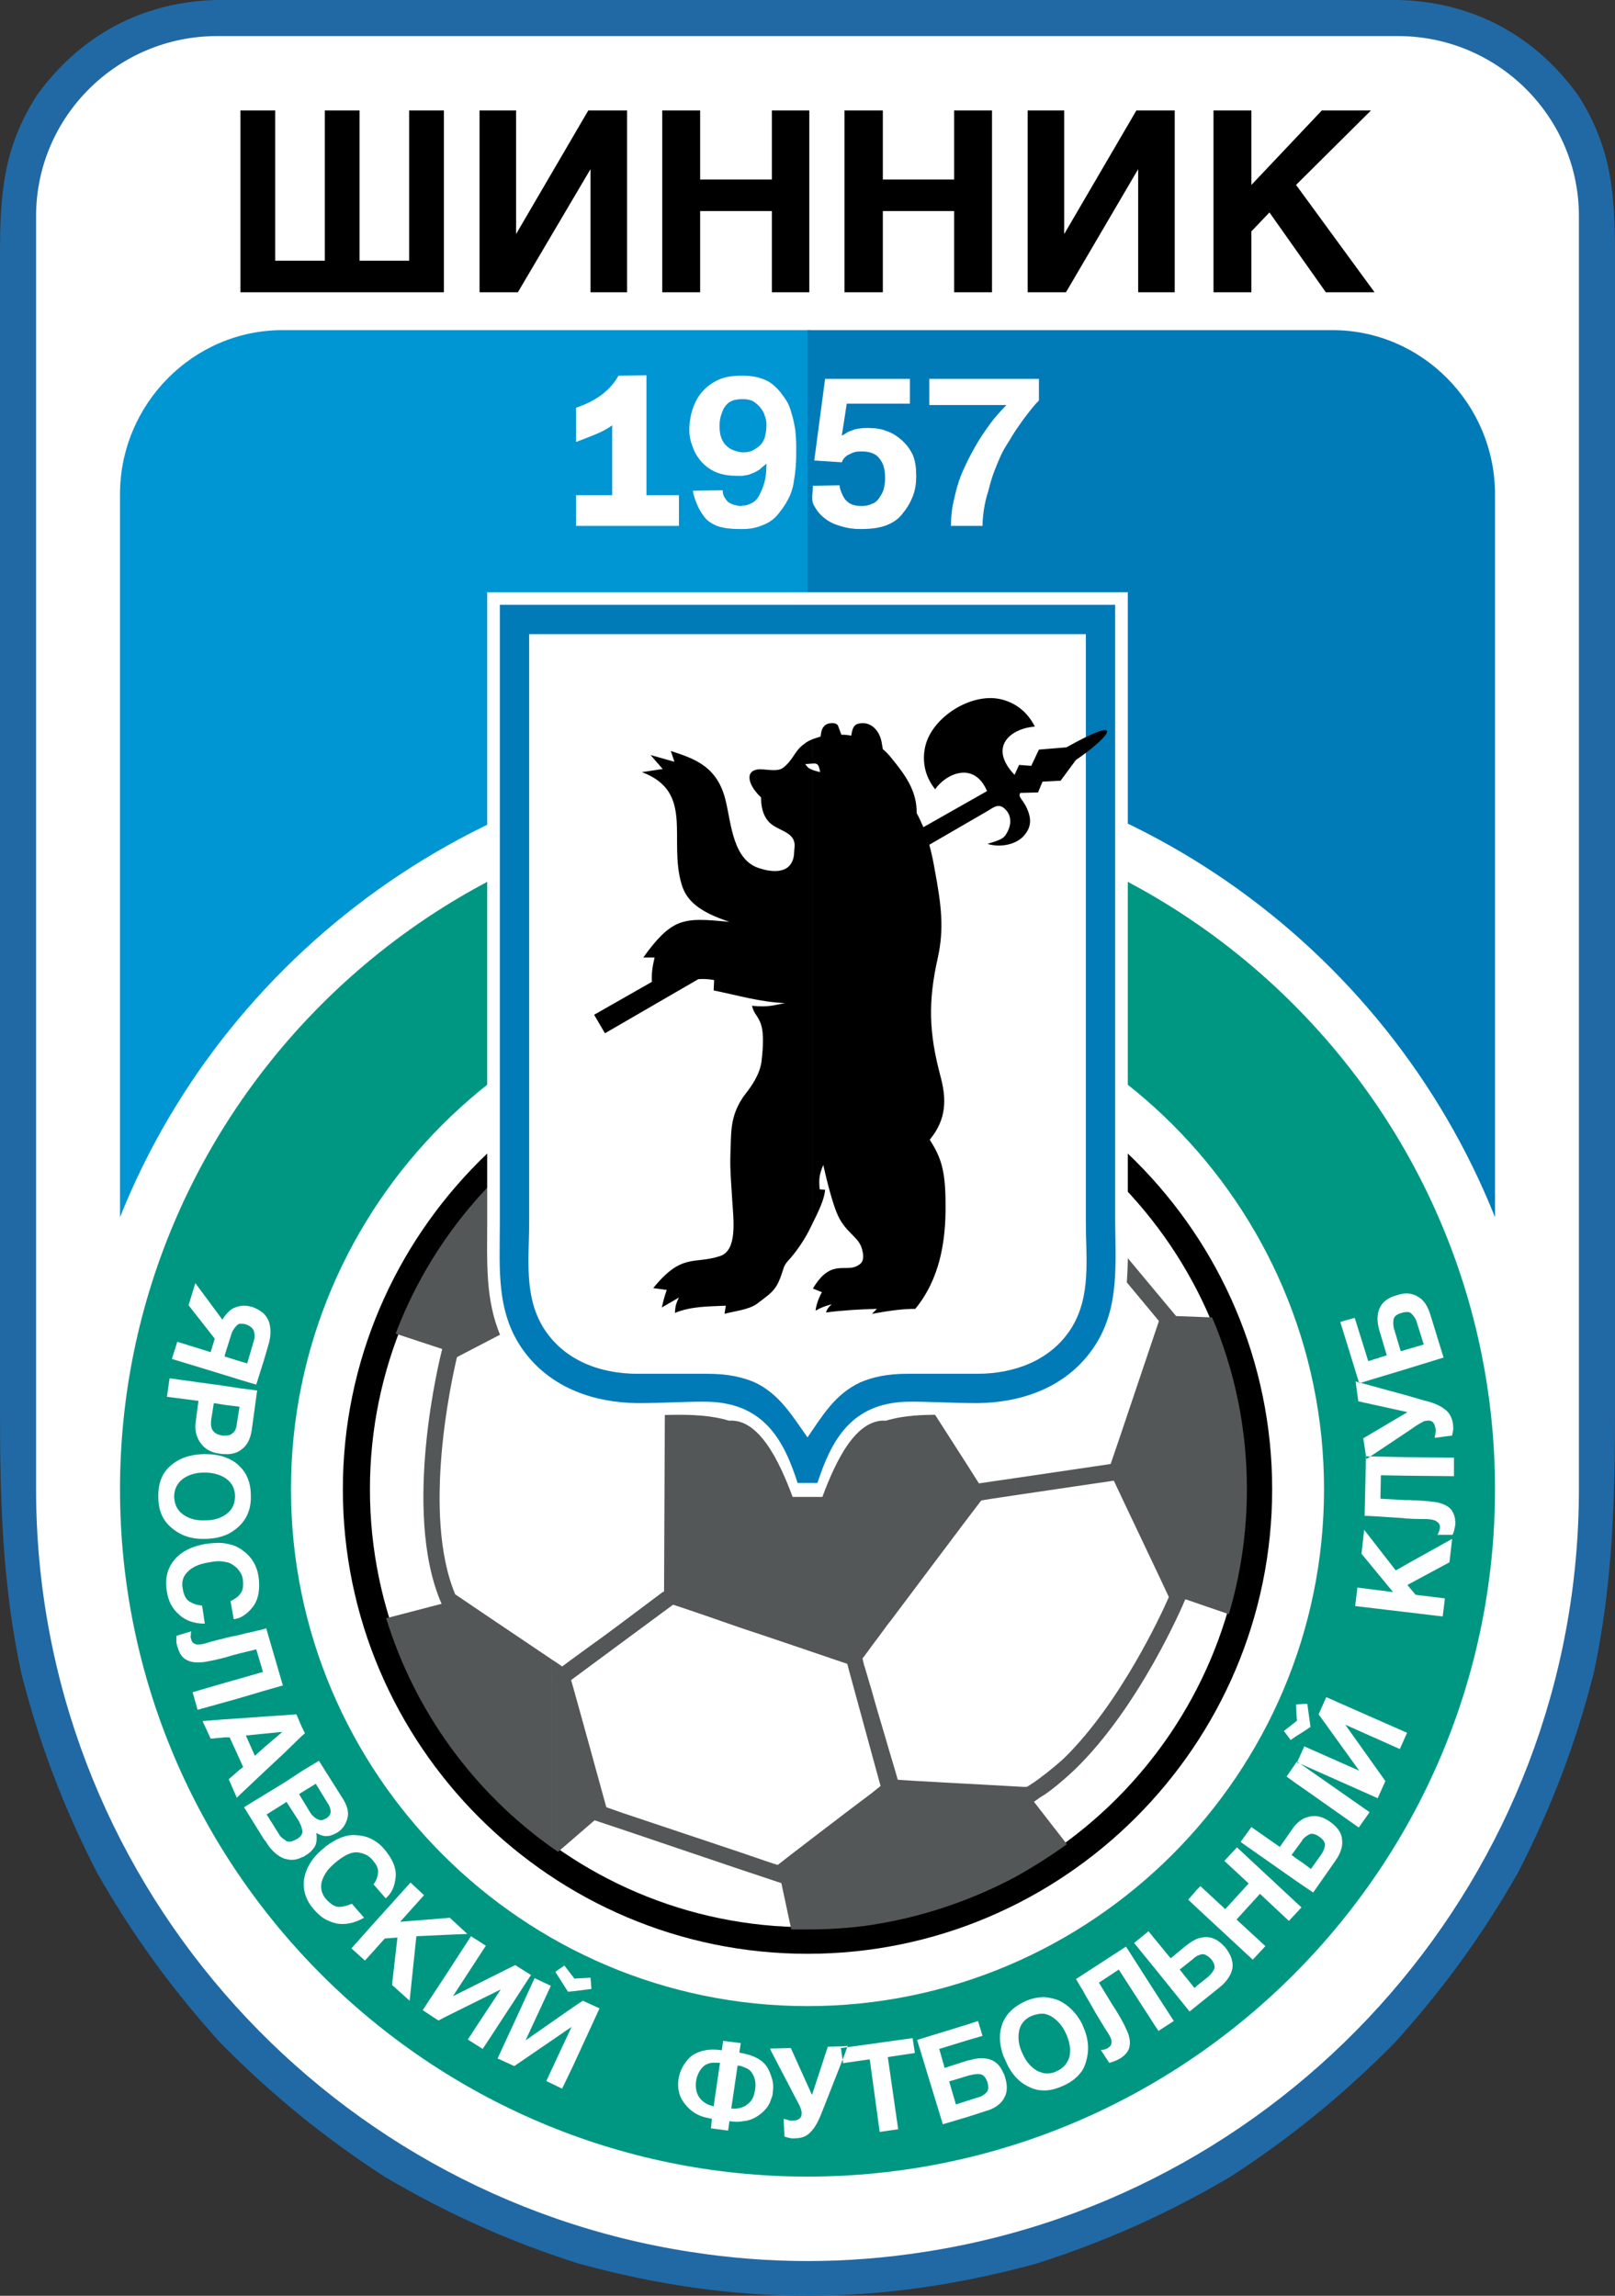
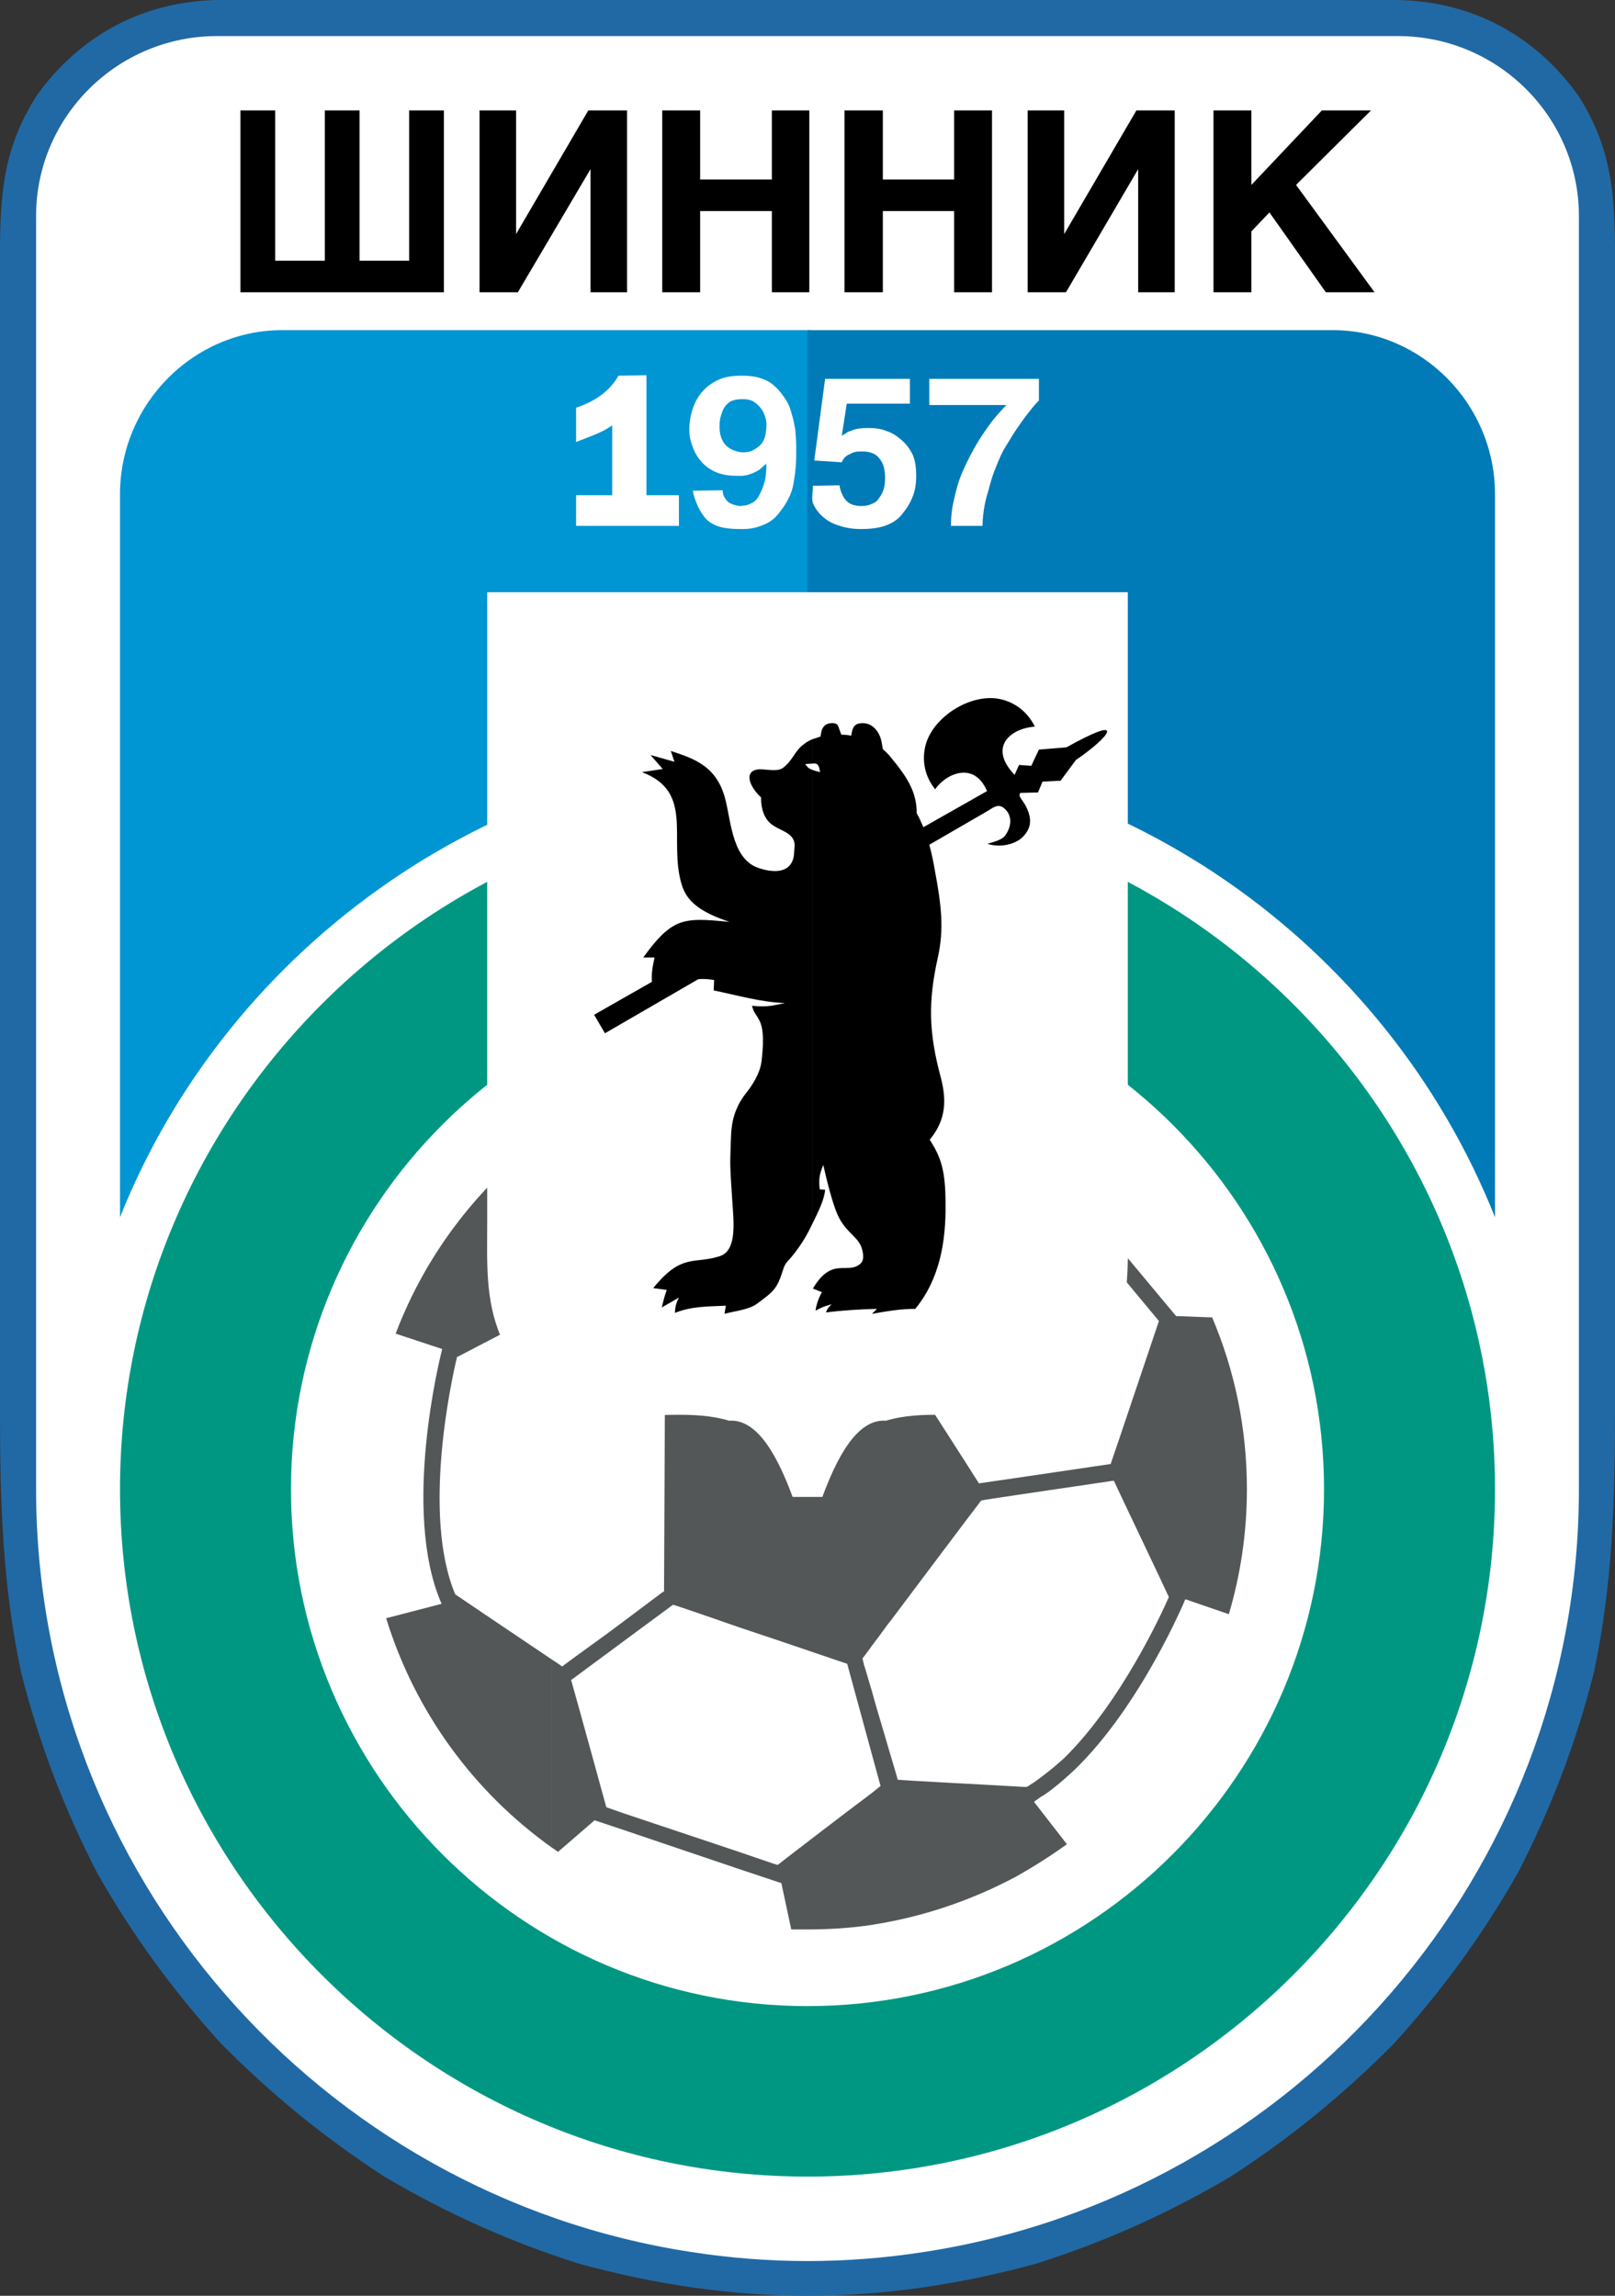
<svg xmlns="http://www.w3.org/2000/svg" version="1.0" id="Ebene_1" x="0px" y="0px" width="247.208px" height="351.497px" viewBox="0 0 247.208 351.497" enable-background="new 0 0 247.208 351.497" xml:space="preserve">
  <rect x="0" y="0" width="247.208" height="351.497" fill="#333333" stroke="none" />
  <path fill-rule="evenodd" clip-rule="evenodd" fill="#2169A4" d="M58.833,333.248c-9.254-6.008-17.264-12.566-24.997-20.369  c-7.39-8.148-13.534-16.574-18.99-26.172c-5.109-9.943-8.839-19.75-11.601-30.59C0.345,242.514,0,229.67,0,215.859V39.153  c0-9.392,0.483-16.504,5.662-24.583C12.291,5.387,21.82,0.276,33.146,0h180.918c11.324,0.276,20.854,5.387,27.482,14.57  c5.18,8.079,5.662,15.191,5.662,24.583v176.706c0,13.811-0.344,26.654-3.244,40.258c-2.762,10.84-6.492,20.646-11.602,30.59  c-5.455,9.598-11.6,18.023-18.99,26.172c-7.732,7.803-15.742,14.361-24.996,20.369c-9.6,5.664-19.129,9.945-29.762,13.328  c-24.031,6.561-45.989,6.561-70.02,0C77.961,343.193,68.432,338.912,58.833,333.248L58.833,333.248z" />
  <path fill-rule="evenodd" clip-rule="evenodd" fill="#FFFFFF" d="M105.72,344.781C49.097,336.08,5.524,286.984,5.524,228.012  c0-64.908,0-129.956,0-194.936c0-15.19,12.429-27.552,27.689-27.552h90.39l0,0l0,0h90.392c15.26,0,27.689,12.361,27.689,27.552  c0,64.979,0,130.027,0,194.936c0,58.973-43.572,108.068-100.195,116.77C129.542,346.645,117.666,346.645,105.72,344.781  L105.72,344.781z" />
  <path fill-rule="evenodd" clip-rule="evenodd" fill="#009782" d="M123.604,333.248c57.937,0,105.237-47.23,105.237-105.236  c0-57.865-47.301-105.167-105.237-105.167c-57.935,0-105.235,47.302-105.235,105.167C18.368,286.018,65.669,333.248,123.604,333.248  L123.604,333.248z" />
  <path fill-rule="evenodd" clip-rule="evenodd" fill="#FFFFFF" d="M123.604,307.146c43.573,0,79.065-35.561,79.065-79.135  c0-43.572-35.492-78.996-79.065-78.996c-43.571,0-79.064,35.424-79.064,78.996C44.539,271.586,80.032,307.146,123.604,307.146  L123.604,307.146z" />
-   <path fill-rule="evenodd" clip-rule="evenodd" d="M123.604,299.137c39.153,0,71.126-31.902,71.126-71.125  c0-39.152-31.973-71.055-71.126-71.055c-39.152,0-71.124,31.902-71.124,71.055C52.479,267.234,84.451,299.137,123.604,299.137  L123.604,299.137z" />
  <path fill-rule="evenodd" clip-rule="evenodd" fill="#FFFFFF" d="M123.604,295.063c36.876,0,66.981-30.107,66.981-67.051  c0-36.873-30.105-66.98-66.981-66.98c-36.874,0-66.979,30.107-66.979,66.98C56.624,264.955,86.729,295.063,123.604,295.063  L123.604,295.063z" />
  <path fill-rule="evenodd" clip-rule="evenodd" fill="#535757" d="M155.507,168.834c3.037,1.657,6.008,3.522,8.77,5.663l-3.314,4.144  l19.059,22.855l5.523,0.207c3.453,8.148,5.318,16.988,5.318,26.309c0,6.631-0.967,13.051-2.764,19.129l-6.629-2.279l-0.068,0.068  l0,0l0,0c-0.275,0.691-6.975,16.436-16.918,26.033c-2.279,2.141-4.004,3.453-4.902,4.006c-0.07,0-0.346,0.207-0.346,0.207l0,0l0,0  l-0.967,0.689l5.041,6.492c-2.486,1.795-5.109,3.453-7.803,4.971v-13.811c0.898,0.07,1.52,0.07,1.656,0.07  c0.277-0.139,0.76-0.484,0.76-0.484l0,0l0,0l0.346-0.207l0,0l0,0c0.76-0.553,2.418-1.727,4.559-3.66  c8.631-8.424,14.914-22.027,16.088-24.721c-0.414-0.967-7.732-16.295-8.424-17.816c-1.035,0.139-9.322,1.383-14.984,2.211v-2.623  c5.662-0.83,13.604-2.004,14.5-2.141c0.484-1.313,6.975-20.717,7.389-21.891c-0.828-0.967-16.848-20.301-17.676-21.268  c-0.416,0.068-2.004,0.344-4.213,0.689V168.834L155.507,168.834z M135.413,161.791c7.111,1.243,13.879,3.66,20.094,7.043v12.844  c-5.662,0.898-14.984,2.418-16.02,2.625l-2.764,8.494h-0.068v0.068l0,0c0,0,0,0,0,0.068c-0.139,0.275-0.621,1.865-1.242,3.59v-7.596  l1.795-5.385c-0.209-0.277-0.898-0.967-1.795-1.934V161.791L135.413,161.791L135.413,161.791z M155.507,287.328  c-6.215,3.316-12.982,5.732-20.094,7.045v-28.727c0.828,2.9,1.656,5.523,2.002,6.836c1.242,0.139,13.465,0.76,18.092,1.035V287.328  L155.507,287.328L155.507,287.328z M155.507,226.287v2.623c-2.832,0.414-5.041,0.76-5.316,0.828  c-0.623,0.76-13.881,18.438-13.881,18.438s-0.414,0.484-0.896,1.174v-44.678c4.143,6.354,13.811,21.406,14.432,22.443l0,0l0,0l0,0  l0,0C150.327,227.047,152.606,226.699,155.507,226.287L155.507,226.287z M133.409,161.446c0.691,0.068,1.313,0.207,2.004,0.345  v19.818c-0.553-0.621-1.244-1.313-2.004-2.141V161.446L133.409,161.446L133.409,161.446z M135.413,294.373  c-0.691,0.137-1.313,0.207-2.004,0.346v-20.164c0.691-0.553,1.174-0.967,1.381-1.105c-0.137-0.482-0.689-2.486-1.381-5.041v-9.668  c0.553,2.072,1.313,4.559,2.004,6.906V294.373L135.413,294.373L135.413,294.373z M135.413,188.928v7.596  c-0.691,2.072-1.451,4.352-1.797,5.387c0.139,0.139,0.83,1.174,1.797,2.762v44.678c-0.553,0.76-1.313,1.795-2.004,2.693v-57.037  c0.553-1.59,0.967-2.832,0.967-2.832L135.413,188.928L135.413,188.928z M123.535,160.687c3.315,0,6.628,0.275,9.874,0.76v18.022  c-3.936-4.074-9.599-10.082-10.081-10.704c-0.553,0.139-5.041,1.175-10.22,2.349v-2.555l10.495-2.417l-0.068-2.693l-0.069-2.762  C123.535,160.687,123.535,160.687,123.535,160.687L123.535,160.687L123.535,160.687z M133.409,294.719  c-3.246,0.482-6.559,0.689-9.874,0.689c-0.829,0-1.588,0-2.417,0l-1.519-7.113h-0.069l-0.622-0.207l0,0l0,0l0,0l-5.8-1.934v-2.623  c3.245,1.105,5.594,1.934,5.938,2.002l0,0l0,0l0,0l0,0c0.759-0.621,10.565-8.148,14.362-10.979V294.719L133.409,294.719  L133.409,294.719z M133.409,195.006v57.037c-0.621,0.898-1.174,1.588-1.381,1.863c0,0.139,0.07,0.209,0.07,0.348l0.137,0.551l0,0  l0,0c0,0,0,0,0,0.07c0.139,0.275,0.553,1.863,1.174,3.865v9.668c-1.449-5.316-3.521-12.912-3.521-12.912  c0,0.068-0.068-0.346-0.207-0.76c-0.689-0.207-9.253-3.176-16.572-5.594v-41.363c7.872-2.83,17.539-6.422,18.16-6.697  C131.544,200.529,132.581,197.354,133.409,195.006L133.409,195.006z M113.108,286.154l-17.747-6.008v-2.553  c4.144,1.379,12.153,4.072,17.747,5.938V286.154L113.108,286.154L113.108,286.154z M95.361,172.701l17.747-4.143v2.555  c-7.32,1.726-16.09,3.729-16.85,3.866c-0.068,0.277-0.413,1.243-0.897,2.694V172.701L95.361,172.701L95.361,172.701z   M113.108,207.779v41.363c-5.11-1.795-9.599-3.314-10.082-3.453l-7.665,5.662v-3.037l6.077-4.559c0.068,0,0.138-0.068,0.207-0.068  c0-1.242,0.138-29.762,0.138-30.244c-0.276-0.277-3.245-3.316-6.422-6.561v-3.592l7.941,8.08  C103.855,211.164,108.137,209.645,113.108,207.779L113.108,207.779z M95.361,280.146l-4.351-1.449l-5.593,4.834  c-0.276-0.207-0.553-0.414-0.897-0.621v-28.795c0.828,0.551,1.381,0.896,1.52,1.035l1.587-1.174c1.244-0.898,3.108-2.279,5.041-3.66  l2.693-2.002v3.037l-7.94,5.871c0.828,2.9,4.557,16.434,5.387,19.473c0.206,0.068,1.173,0.414,2.554,0.898V280.146L95.361,280.146  L95.361,280.146z M84.521,173.185c1.795-1.243,3.659-2.417,5.524-3.521l4.419,3.314v-0.069l0.897-0.207v4.973  c-1.864,5.523-5.938,17.678-6.422,19.059l6.422,6.559v3.592c-3.521-3.66-7.389-7.527-7.94-8.148c-0.346,0.139-1.381,0.689-2.9,1.449  V173.185L84.521,173.185z M84.521,282.91c-11.946-8.494-20.992-20.785-25.411-35.148l8.493-2.211l-0.069-0.137l0,0l0,0  c-6.076-14.088-0.138-37.771,0.139-38.809l0,0l0,0v-0.068l-7.112-2.348c4.764-12.568,13.188-23.34,23.961-31.005v26.999  c-4.766,2.486-13.88,7.252-14.57,7.596c-0.829,3.453-5.387,24.1-0.276,36.322c0.483,0.346,10.841,7.32,14.847,10.014V282.91  L84.521,282.91z" />
  <path fill-rule="evenodd" clip-rule="evenodd" fill="#0095D3" d="M43.227,50.547h80.861v64.357  c-47.577,0-89.078,29.692-105.72,71.469V75.682C18.368,61.872,29.555,50.547,43.227,50.547L43.227,50.547z" />
  <path fill-rule="evenodd" clip-rule="evenodd" fill="#007BB7" d="M123.604,50.547h0.139h80.239  c13.672,0,24.859,11.325,24.859,25.135v110.691c-16.643-41.776-57.59-71.469-105.237-71.469V50.547L123.604,50.547z" />
  <path fill-rule="evenodd" clip-rule="evenodd" fill="#FFFFFF" d="M121.325,229.186c-2.071-5.592-5.179-12.014-9.735-11.67  c-5.456-1.656-11.671-0.414-17.264-0.967c-7.389-0.965-13.673-4.35-17.332-11.254l-0.346-0.691  c-2.417-5.592-2.071-11.531-2.071-17.471V90.667h49.026l0,0h49.028v96.466c0,5.939,0.346,11.879-2.072,17.471l-0.346,0.691  c-3.658,6.904-9.943,10.289-17.332,11.254c-5.592,0.553-11.807-0.689-17.264,0.967c-4.557-0.344-7.664,6.078-9.734,11.67H121.325  L121.325,229.186z" />
-   <path fill-rule="evenodd" clip-rule="evenodd" fill="#007BB7" d="M76.511,92.6h94.188v94.533c0.068,7.182,0.691,14.156-4.006,20.164  c-4.143,5.316-10.564,7.457-17.055,7.527c-4.213,0-7.873-0.277-10.91-0.209c-8.494,0.277-11.463,5.939-13.604,12.432h-3.038  c-2.071-6.492-5.109-12.154-13.604-12.432c-3.038-0.068-6.629,0.209-10.91,0.209c-6.491-0.07-12.912-2.211-17.057-7.527  c-4.695-6.008-4.004-12.982-4.004-20.164V92.6L76.511,92.6z" />
-   <path fill-rule="evenodd" clip-rule="evenodd" fill="#FFFFFF" d="M80.999,97.089h85.211v90.044c0,5.523,0.828,11.188-2.141,16.09  c-3.107,5.041-8.77,7.111-14.502,7.111h-10.771c-2.9,0-5.18,0.484-7.113,1.313c-3.867,1.797-5.799,5.109-8.079,8.426  c-2.348-3.316-4.28-6.629-8.078-8.426c-1.934-0.828-4.213-1.313-7.182-1.313H97.571c-5.731,0-11.325-2.07-14.432-7.111  c-2.97-4.902-2.141-10.566-2.141-16.09V97.089L80.999,97.089z" />
  <path fill-rule="evenodd" clip-rule="evenodd" d="M124.363,113.178c0.415-0.139,0.829-0.276,1.243-0.414  c0.069-0.553,0.139-1.175,0.553-1.588c0.414-0.553,1.934-0.691,2.141,0l0.484,1.312c0.068,0,0.137,0,0.137,0  c0.482,0,0.967,0.069,1.381,0.139c0.139-0.968,0.346-1.589,0.967-1.797c1.934-0.552,3.314,0.968,3.66,2.694  c0.07,0.345,0.139,0.76,0.207,1.174c0.482,0.414,0.967,0.897,1.381,1.45c1.59,1.933,2.971,3.798,3.521,6.007  c0.209,0.76,0.277,1.52,0.277,2.349c0.414,0.689,0.689,1.449,1.035,2.14l9.736-5.523c-2.002-4.695-6.352-2.624-7.941-0.276  c-1.656-2.071-2.002-4.419-1.518-6.56c1.035-4.489,6.975-8.218,11.463-7.251c2.209,0.483,4.143,1.864,5.316,4.212  c-3.729,0.276-7.182,3.107-3.107,7.389l0.689-1.519l1.865,0.138l1.174-2.486l4.211-0.346c4.352-2.416,6.078-2.969,6.217-2.485v0.139  c-0.139,0.69-2.211,2.554-4.766,4.281l-2.348,3.176l-2.762,0.139l-0.691,1.657l-2.693,0.068c-0.482,0.622,0.484,1.036,1.105,2.624  c0.484,1.174,0.621,2.417-0.346,3.66c-1.174,1.657-3.865,2.141-5.801,1.52c1.105-0.346,2.211-0.622,2.693-1.243  c1.037-1.45,1.037-2.97,0.139-3.937c-1.105-1.243-1.934-0.345-3.037,0.276l-8.701,5.041c0.344,1.243,0.621,2.555,0.828,3.798  c1.035,5.524,1.449,9.046,0.482,13.466c-1.52,6.767-1.379,11.531,0.416,18.229c0.896,3.384,0.967,6.491-1.658,9.668  c1.727,2.692,2.418,4.694,2.418,9.874c0.068,5.732-0.898,11.463-4.627,16.02c-2.211,0-4.281,0.346-6.629,0.76l0.76-0.76  c-2.557,0.07-5.111,0.209-7.803,0.553c0.137-0.414,0.344-0.828,0.896-1.242c-0.967,0.207-1.795,0.553-2.485,0.967  c0.068-0.828,0.482-2.004,0.967-2.832l-1.381-0.553c2.899-4.902,5.179-2.141,7.181-3.729c0.484-0.346,0.689-1.035,0.346-2.277  c-0.484-1.934-2.486-2.486-3.729-5.248c-0.76-1.658-1.658-5.18-2.211-7.666c-0.621,1.52-0.69,2.072-0.552,3.729l0.829,0.068  c-0.07,1.383-1.036,3.385-1.935,5.18v-69.467c0.346,0.139,0.691,0.207,1.175,0.346c-0.208-1.243-0.415-1.381-1.175-1.312V113.178  L124.363,113.178z M111.658,141.145c-4.558-1.52-6.56-3.177-7.319-5.731c-2.072-6.905,2.002-14.156-6.076-17.194l3.176-0.483  l-1.865-2.141l3.66,1.036l-0.552-1.658c3.521,1.175,7.181,2.279,8.424,7.734c0.829,3.453,1.104,8.977,5.11,10.22  c1.657,0.553,4.212,0.897,5.04-1.036c0.346-0.69,0.276-1.381,0.346-2.002c0.346-2.556-2.348-2.556-3.797-3.937  c-0.691-0.689-1.313-1.795-1.313-3.866c-2.279-2.141-2.556-4.558,0.345-4.282c1.45,0.139,2.348,0.208,2.969-0.207  c1.588-1.173,1.796-2.624,3.246-3.659c0.414-0.346,0.829-0.553,1.312-0.76v3.729c-0.275,0-0.69,0.068-1.104,0.068  c0.345,0.553,0.691,0.76,1.104,0.897v69.467c-0.207,0.414-0.413,0.828-0.621,1.244c-0.829,1.588-1.934,3.107-2.831,4.143  c-0.621,0.621-0.897,1.105-1.036,1.658c-0.967,3.037-1.45,3.314-3.936,5.178c-1.243,0.967-3.521,1.174-5.041,1.588l0.207-1.242  c-2.831,0.139-5.179,0.068-7.803,1.104c0.068-0.965,0.138-1.381,0.621-2.348l-2.623,1.52c0.206-0.896,0.413-1.727,0.759-2.691  l-2.071-0.277c4.419-5.455,6.284-3.59,10.221-4.902c2.692-0.898,2.07-5.455,1.863-8.701c-0.138-2.279-0.345-4.627-0.276-6.561  c0.139-3.521-0.068-5.523,1.451-8.286c0.275-0.414,0.482-0.828,0.828-1.242c1.035-1.312,2.21-3.038,2.485-4.972  c0.276-2.349,0.415-4.834-0.275-6.215c-0.483-1.036-0.898-1.174-1.175-2.349c2.486,0.277,3.592-0.138,5.041-0.414  c-3.729-0.138-7.182-1.174-10.91-1.934l0.069-1.588c-0.76-0.138-1.589-0.207-2.417-0.138L92.6,158.2l-1.657-2.832l8.839-5.04  c-0.069-1.243,0.069-2.209,0.414-3.729h-1.727c2.072-2.9,3.591-4.42,5.317-5.18C105.788,140.592,107.998,140.799,111.658,141.145  L111.658,141.145z" />
  <path fill-rule="evenodd" clip-rule="evenodd" d="M36.805,16.918h5.317v22.995h7.596V16.918h5.317v22.995h7.595V16.918h5.317v27.828  H36.805V16.918L36.805,16.918L36.805,16.918z M73.403,16.918h5.593v18.92l11.049-18.92h5.938v27.828h-5.593V25.895L79.272,44.746  h-5.869V16.918L73.403,16.918L73.403,16.918z M101.369,16.918h5.801v10.564h10.979V16.918h5.731v27.828h-5.731V32.317H107.17v12.429  h-5.801V16.918L101.369,16.918L101.369,16.918z M129.267,16.918h5.869v10.564h10.91V16.918h5.801v27.828h-5.801V32.317h-10.91  v12.429h-5.869V16.918L129.267,16.918L129.267,16.918z M157.302,16.918h5.594v18.92l11.047-18.92h5.871v27.828h-5.594V25.895  l-11.049,18.852h-5.869V16.918L157.302,16.918L157.302,16.918z M185.751,16.918h5.801v11.395l10.773-11.395h7.525l-11.463,11.395  l12.016,16.434h-7.457l-8.633-12.222l-2.762,2.899v9.322h-5.801V16.918L185.751,16.918z" />
  <path fill-rule="evenodd" clip-rule="evenodd" fill="#FFFFFF" d="M159.028,61.319c-0.484,0.483-0.898,0.966-1.381,1.588  c-0.484,0.622-1.035,1.312-1.588,2.141c-0.553,0.76-1.037,1.52-1.52,2.348c-0.484,0.76-0.967,1.52-1.313,2.279  c-0.346,0.759-0.689,1.588-1.035,2.485s-0.621,1.864-0.898,2.97c-0.344,1.035-0.553,2.003-0.689,2.899  c-0.139,0.967-0.209,1.727-0.209,2.486h-4.832c0-1.381,0.137-2.693,0.482-4.074c0.277-1.312,0.621-2.624,1.174-3.936  c0.553-1.313,1.174-2.556,1.795-3.66c0.553-1.036,1.176-2.003,1.797-2.9s1.174-1.656,1.727-2.278s1.035-1.174,1.518-1.657h-11.807  v-4.005h16.779V61.319L159.028,61.319L159.028,61.319z M113.729,80.999v-3.591c0.553,0,1.036-0.207,1.52-0.483  c0.483-0.275,0.828-0.76,1.104-1.381c0.345-0.621,0.553-1.312,0.76-2.071c0.139-0.76,0.207-1.588,0.207-2.486  c-0.414,0.346-0.76,0.621-1.035,0.898c-0.346,0.207-0.69,0.414-1.036,0.552c-0.345,0.139-0.69,0.276-1.105,0.345  c-0.137,0-0.276,0-0.414,0.069V69.26l0,0c0.483,0,0.897-0.069,1.313-0.207c0.414-0.207,0.76-0.414,1.174-0.76  c0.345-0.275,0.621-0.69,0.829-1.242c0.138-0.553,0.275-1.174,0.275-1.934c0-0.553-0.068-1.035-0.275-1.52  c-0.139-0.483-0.415-0.897-0.76-1.313c-0.346-0.345-0.69-0.69-1.105-0.896c-0.483-0.208-0.967-0.276-1.45-0.276l0,0l0,0v-3.591  c1.036,0,2.003,0.138,2.763,0.414c0.897,0.276,1.588,0.69,2.21,1.312c0.621,0.553,1.104,1.243,1.519,1.865  c0.483,0.69,0.76,1.45,0.967,2.278c0.276,0.828,0.414,1.657,0.553,2.486c0.068,0.828,0.138,1.656,0.138,2.554  c0,1.037,0,2.003-0.069,2.901c-0.068,0.967-0.207,1.864-0.345,2.692c-0.139,0.829-0.414,1.657-0.829,2.417  c-0.414,0.829-0.967,1.588-1.588,2.348c-0.622,0.76-1.45,1.313-2.417,1.657C115.802,80.792,114.835,80.999,113.729,80.999  L113.729,80.999L113.729,80.999z M126.298,58.005h12.98v3.798h-9.666l-0.76,4.902c0.275-0.138,0.621-0.345,0.898-0.553  c0.275-0.138,0.621-0.207,0.896-0.345c0.275-0.069,0.621-0.207,1.035-0.207c0.346-0.069,0.83-0.069,1.313-0.069  c1.037,0,1.934,0.139,2.762,0.483c0.83,0.276,1.59,0.76,2.35,1.45c0.689,0.621,1.242,1.381,1.656,2.278  c0.346,0.897,0.484,1.934,0.484,3.177c0,1.036-0.139,2.003-0.484,2.97c-0.346,0.897-0.828,1.795-1.52,2.624  c-0.621,0.897-1.52,1.519-2.625,1.933c-1.104,0.414-2.416,0.553-3.936,0.553c-1.035,0-2.002-0.139-2.898-0.414  c-0.969-0.276-1.797-0.622-2.557-1.243c-0.759-0.553-1.312-1.313-1.726-2.141c-0.346-0.828-0.068-1.727-0.068-2.831l4.073-0.069  c0.068,0.553,0.207,0.968,0.414,1.381c0.139,0.346,0.346,0.691,0.621,0.968c0.277,0.275,0.553,0.483,0.967,0.621  s0.898,0.207,1.383,0.207c0.621,0,1.174-0.139,1.588-0.345c0.482-0.139,0.828-0.483,1.104-0.898  c0.277-0.414,0.553-0.829,0.691-1.381c0.139-0.483,0.207-1.036,0.207-1.657c0-0.69-0.068-1.243-0.207-1.727  c-0.139-0.552-0.414-0.967-0.691-1.312c-0.275-0.346-0.621-0.621-1.035-0.76c-0.482-0.208-0.967-0.276-1.588-0.276  c-0.346,0-0.691,0-1.037,0.068c-0.275,0.069-0.621,0.208-0.828,0.347c-0.275,0.068-0.553,0.275-0.76,0.482  c-0.207,0.208-0.344,0.414-0.482,0.76l-4.212-0.276L126.298,58.005L126.298,58.005z M113.729,57.521v3.591  c-0.69,0-1.242,0.068-1.727,0.276c-0.483,0.206-0.828,0.552-1.104,0.966c-0.276,0.415-0.414,0.898-0.553,1.313  c-0.137,0.483-0.207,0.967-0.207,1.519c0,0.691,0.07,1.313,0.276,1.865c0.207,0.482,0.415,0.897,0.829,1.242  c0.346,0.346,0.759,0.553,1.174,0.691c0.414,0.138,0.829,0.275,1.312,0.275v3.591c-0.275,0-0.553,0-0.897,0  c-1.174,0-2.141-0.138-3.038-0.483c-0.897-0.345-1.727-0.897-2.348-1.588c-0.622-0.691-1.105-1.45-1.382-2.278  c-0.345-0.829-0.553-1.727-0.553-2.624c0-1.243,0.208-2.348,0.553-3.384c0.345-0.967,0.829-1.864,1.52-2.624  s1.588-1.381,2.555-1.796c0.967-0.414,2.141-0.552,3.384-0.552C113.592,57.521,113.66,57.521,113.729,57.521L113.729,57.521  L113.729,57.521z M113.729,77.408v3.591c-0.207,0-0.346,0-0.553,0c-1.312,0-2.347-0.139-3.245-0.414  c-0.897-0.346-1.588-0.76-2.071-1.382c-0.483-0.621-0.898-1.312-1.174-2.002c-0.277-0.69-0.553-1.381-0.622-2.071l4.558-0.069  c0,0.345,0.069,0.69,0.208,0.967c0.138,0.207,0.275,0.483,0.552,0.76c0.208,0.207,0.553,0.346,0.897,0.483  c0.346,0.068,0.69,0.207,1.104,0.207C113.522,77.478,113.592,77.408,113.729,77.408L113.729,77.408L113.729,77.408z M103.924,75.82  v4.695h-4.972h-5.247H88.18V75.82h5.525V65.117c-1.382,1.035-2.901,1.52-5.525,2.555v-5.248c3.108-1.035,5.248-2.692,6.491-4.902  l4.281-0.069V75.82H103.924L103.924,75.82z" />
-   <path fill-rule="evenodd" clip-rule="evenodd" fill="#FFFFFF" d="M215.583,246.863v-4.004l1.105,1.311l4.486,0.553l-0.344,2.764  L215.583,246.863L215.583,246.863L215.583,246.863z M215.583,242.582v-3.244l6.697-3.73l-0.414,3.592L215.583,242.582  L215.583,242.582L215.583,242.582z M215.583,232.5v-2.83c1.656,0.068,2.969,0.139,3.936,0.275c1.035,0.139,1.865,0.484,2.416,0.967  c0.553,0.553,0.83,1.313,0.83,2.348c0,0.277-0.07,0.553-0.139,0.83c0,0.207-0.139,0.553-0.277,0.896h-2.346  c0.137-0.139,0.207-0.344,0.275-0.551c0.068-0.209,0.139-0.416,0.139-0.623c0-0.414-0.207-0.689-0.553-0.896  c-0.277-0.209-0.898-0.346-1.795-0.346C217.239,232.57,216.411,232.57,215.583,232.5L215.583,232.5L215.583,232.5z M215.583,225.941  v-2.832l6.973,0.07v2.83L215.583,225.941L215.583,225.941L215.583,225.941z M215.583,219.104v-5.385l2.348,0.689  c1.52,0.346,2.555,0.83,3.244,1.381c0.691,0.484,1.105,1.313,1.244,2.279c0,0.346,0.068,0.691,0,0.967  c-0.07,0.346-0.139,0.621-0.139,0.76l-2.693,0.346c0.07-0.346,0.139-0.553,0.139-0.76c0.068-0.207,0.068-0.414,0-0.689  c-0.068-0.416-0.207-0.76-0.414-0.969c-0.275-0.207-0.553-0.275-0.828-0.207c-0.277,0-0.553,0.07-0.76,0.207  c-0.207,0.139-0.484,0.277-0.83,0.484L215.583,219.104L215.583,219.104L215.583,219.104z M215.583,209.506v-2.969l2.348-0.689  l-1.037-3.316c-0.137-0.551-0.414-0.967-0.76-1.311c-0.137-0.209-0.344-0.277-0.551-0.346v-2.832  c0.551,0.07,1.035,0.209,1.449,0.484c0.898,0.484,1.52,1.449,1.934,2.83l2.002,6.492L215.583,209.506L215.583,209.506z   M215.583,198.043v2.832c-0.277,0-0.621,0-1.037,0.137c-0.758,0.209-1.174,0.553-1.242,1.037c-0.068,0.482-0.068,1.035,0.139,1.588  l0.967,3.246l1.174-0.346v2.969l-7.527,2.279l-2.9-9.391l2.211-0.623l2.07,6.631l2.832-0.898l-1.105-3.729  c-0.414-1.381-0.414-2.486,0-3.453s1.313-1.658,2.625-2.002C214.409,198.113,215.03,197.975,215.583,198.043L215.583,198.043  L215.583,198.043z M215.583,213.719l-8.08-2.211l0.414,3.039l7.527,1.658l-6.768,4.006l0.484,3.176l6.422-4.283V213.719  L215.583,213.719L215.583,213.719z M215.583,223.109v2.832l-4.213-0.07l-0.068,3.592l3.729,0.207c0.207,0,0.346,0,0.553,0v2.83  c-0.277,0-0.484,0-0.76-0.068c-1.035-0.068-2.072-0.139-3.178-0.207c-1.104-0.068-2.002-0.139-2.762-0.139l0.207-9.115  L215.583,223.109L215.583,223.109L215.583,223.109z M215.583,239.338v3.244l-0.139,0.07l0.139,0.207v4.004l-8.148-0.967l0.344-2.83  l5.457,0.689l-4.834-5.869l0.414-3.66l4.834,6.215L215.583,239.338L215.583,239.338L215.583,239.338z M199.563,288.779v-3.453  l1.104,0.828l1.52-2.141c0.346-0.482,0.553-0.967,0.621-1.449c0.07-0.414-0.207-0.898-0.898-1.381  c-0.621-0.414-1.174-0.553-1.588-0.277c-0.275,0.139-0.553,0.346-0.758,0.553v-3.037c0.275-0.139,0.551-0.209,0.828-0.277  c1.035-0.275,2.07,0,3.176,0.76c1.174,0.828,1.795,1.727,1.863,2.762c0.139,0.967-0.205,2.072-1.035,3.246l-3.383,4.834  L199.563,288.779L199.563,288.779L199.563,288.779z M199.563,273.863l8.424,5.939l1.656-2.348l-10.08-7.045V273.863L199.563,273.863  L199.563,273.863z M199.563,270.273v-2.693l0.068-0.207l8.424,3.729l-6.215-8.631l1.174-2.625l12.361,5.455l-1.105,2.486  l-8.355-3.729l6.146,8.631l-1.176,2.625L199.563,270.273L199.563,270.273L199.563,270.273z M199.563,265.094l1.035-0.689  l-0.484-3.523h-0.551V265.094L199.563,265.094z M199.563,260.881v4.213l-1.105,0.691v-2.279h0.068l-0.068-0.967v-1.588  L199.563,260.881L199.563,260.881L199.563,260.881z M199.563,267.58v2.693l-1.037-0.416L199.563,267.58L199.563,267.58  L199.563,267.58z M199.563,270.41l-1.037-0.689l-0.068,0.068v3.314l1.105,0.76V270.41L199.563,270.41L199.563,270.41z   M199.563,278.422v3.037c-0.139,0.139-0.277,0.346-0.346,0.482l-0.76,1.037v-3.729C198.804,278.904,199.147,278.629,199.563,278.422  L199.563,278.422L199.563,278.422z M199.563,285.326v3.453l-1.105-0.76v-3.453L199.563,285.326L199.563,285.326L199.563,285.326z   M198.458,292.854v-1.52l0.76,0.691L198.458,292.854L198.458,292.854z M198.458,260.951v1.588l-0.07-1.588H198.458L198.458,260.951  L198.458,260.951z M198.458,263.506v2.279l-0.898,0.621l-1.035-1.381L198.458,263.506L198.458,263.506L198.458,263.506z   M198.458,269.789v3.314l-1.52-1.104L198.458,269.789L198.458,269.789L198.458,269.789z M198.458,279.25v3.729l-0.76,1.035  l0.76,0.553v3.453l-8.563-6.008l1.656-2.279l4.35,3.039l1.797-2.555C197.905,279.871,198.181,279.525,198.458,279.25L198.458,279.25  L198.458,279.25z M198.458,291.334l-9.115-8.494l-1.934,2.072l3.729,3.453l-3.59,3.936l-3.799-3.521l-0.553,0.553v2.762l8.563,7.941  l1.934-2.072l-4.418-4.074l3.59-3.936l4.42,4.143l1.174-1.242V291.334L198.458,291.334L198.458,291.334z M183.196,307.078v-3.039  l1.658-1.311c0.414-0.346,0.76-0.76,0.967-1.176c0.207-0.412,0.068-0.967-0.414-1.588c-0.553-0.551-1.037-0.828-1.451-0.76  c-0.275,0.07-0.482,0.139-0.76,0.277v-2.625c0.553-0.207,1.037-0.275,1.59-0.275c1.035,0.068,1.932,0.621,2.83,1.656  c0.828,1.105,1.174,2.143,1.035,3.107c-0.207,1.037-0.828,2.004-1.934,2.9L183.196,307.078L183.196,307.078z M183.196,289.332v2.762  l-1.311-1.244L183.196,289.332L183.196,289.332L183.196,289.332z M183.196,296.857v2.625c-0.207,0.139-0.414,0.275-0.621,0.482  l-2.002,1.588l2.277,2.832l0.346-0.346v3.039l-1.105,0.898l-5.453-6.768v-4.488l2.555,3.107l2.348-1.934  C182.161,297.41,182.714,297.064,183.196,296.857L183.196,296.857L183.196,296.857z M176.638,309.908l0.689,1.037l2.348-1.52  l-3.037-4.695V309.908L176.638,309.908z M176.638,296.721v4.488l-3.039-3.729l2.209-1.797L176.638,296.721L176.638,296.721  L176.638,296.721z M176.638,304.73l-4.283-6.697l-6.697,4.35v2.209c0.139,0.207,0.275,0.484,0.414,0.76  c0.553,0.967,1.105,1.865,1.588,2.762c0.553,0.898,1.105,1.865,1.727,2.832c0.484,0.689,0.76,1.242,0.76,1.656  c0,0.416-0.139,0.691-0.482,0.898c-0.139,0.139-0.346,0.207-0.553,0.277c-0.207,0.068-0.414,0.068-0.621,0.068l1.311,2.002  c0.346-0.139,0.691-0.207,0.967-0.346c0.207-0.068,0.416-0.207,0.691-0.344c0.896-0.553,1.381-1.244,1.449-1.934  c0.139-0.76-0.068-1.658-0.553-2.625c-0.414-0.967-1.172-2.279-2.209-3.867l-1.934-3.176l3.039-2.004l5.387,8.355V304.73  L176.638,304.73L176.638,304.73z M165.657,317.021v-7.113c0,0.07,0.068,0.139,0.068,0.207c0.898,1.934,1.037,3.662,0.553,5.387  C166.142,316.055,165.933,316.537,165.657,317.021L165.657,317.021z M165.657,302.383v2.209c-0.414-0.621-0.689-1.174-0.967-1.588  L165.657,302.383L165.657,302.383L165.657,302.383z M165.657,309.908v7.113c-0.689,0.967-1.588,1.727-2.83,2.279  c-1.037,0.482-2.004,0.76-2.971,0.76v-2.625c0.623,0.068,1.313,0,1.934-0.346c1.037-0.482,1.658-1.242,1.934-2.277  c0.207-1.105,0-2.211-0.553-3.453c-0.551-1.244-1.381-2.141-2.348-2.693c-0.275-0.139-0.621-0.275-0.967-0.346v-2.555  c0.691,0.068,1.451,0.207,2.141,0.484C163.517,306.939,164.759,308.184,165.657,309.908L165.657,309.908z M159.856,305.766v2.555  c-0.621-0.068-1.313,0.07-2.002,0.346c-1.037,0.484-1.658,1.242-1.865,2.279c-0.207,1.104-0.068,2.279,0.553,3.521  c0.553,1.242,1.313,2.07,2.279,2.623c0.346,0.139,0.689,0.277,1.035,0.346v2.625c-0.76,0-1.52-0.139-2.209-0.484  c-1.588-0.689-2.832-2.002-3.66-3.936c-0.139-0.275-0.275-0.621-0.414-0.898v-5.248c0.621-1.311,1.658-2.277,3.244-3.037  C157.854,305.973,158.89,305.766,159.856,305.766L159.856,305.766L159.856,305.766z M153.573,321.441  c0.068-0.07,0.068-0.07,0.068-0.139c0.553-0.828,0.621-1.934,0.207-3.246c-0.068-0.275-0.137-0.482-0.275-0.689V321.441  L153.573,321.441z M153.573,309.494v5.248c-0.553-1.588-0.691-3.107-0.275-4.488C153.366,309.979,153.503,309.701,153.573,309.494  L153.573,309.494L153.573,309.494z M153.573,317.367v4.074c-0.553,0.828-1.451,1.449-2.762,1.795l-2.555,0.828v-2.486l1.311-0.414  c0.623-0.137,1.037-0.414,1.383-0.76c0.344-0.275,0.412-0.828,0.205-1.588c-0.275-0.76-0.621-1.174-1.104-1.242  c-0.414-0.07-0.967,0-1.52,0.139l-0.275,0.068v-2.348h0.137c1.381-0.414,2.486-0.414,3.453,0  C152.606,315.777,153.159,316.4,153.573,317.367L153.573,317.367L153.573,317.367z M148.257,312.326v-2.418l1.449-0.482l0.689,2.279  L148.257,312.326L148.257,312.326z M148.257,309.908v2.418l-4.488,1.381l0.828,2.9l3.66-1.174v2.348l-2.971,0.898l1.037,3.521  l1.934-0.623v2.486l-3.938,1.174l-3.936-12.912L148.257,309.908L148.257,309.908L148.257,309.908z M129.267,315.848v-1.242  l0.484-1.381l-0.484,0.068v0.207l10.426-1.451l0.346,2.279l-4.143,0.621l1.588,11.049l-2.83,0.414l-1.52-11.117L129.267,315.848  L129.267,315.848z M129.267,313.293v0.207l-0.553,0.068l0.346,2.35l0.207-0.07v-1.242l-3.452,8.77  c-0.553,1.449-1.105,2.416-1.727,3.037c-0.553,0.621-1.313,0.967-2.348,0.967c-0.347,0.07-0.69,0-0.968-0.068  c-0.345-0.07-0.621-0.139-0.689-0.207l-0.139-2.693c0.346,0.068,0.621,0.139,0.76,0.207c0.207,0.068,0.414,0.068,0.689,0.068  c0.415,0,0.76-0.137,1.037-0.346c0.207-0.207,0.275-0.482,0.275-0.828c0-0.207-0.068-0.482-0.138-0.689  c-0.068-0.207-0.207-0.553-0.415-0.898l-4.073-7.803v-0.482l2.97-0.07l3.245,7.182l2.417-7.389L129.267,313.293L129.267,313.293  L129.267,313.293z M118.08,321.234c0.138-0.277,0.207-0.553,0.207-0.898c0.138-0.828,0.068-1.588-0.207-2.348V321.234  L118.08,321.234z M118.08,313.639v0.482l-0.207-0.482H118.08L118.08,313.639L118.08,313.639z M118.08,317.988v3.246  c-0.275,1.105-0.967,1.934-1.934,2.623c-0.69,0.482-1.45,0.828-2.348,0.898v-2.211c0.208-0.068,0.345-0.137,0.483-0.275  c0.76-0.484,1.174-1.242,1.313-2.416c0.138-0.83,0-1.658-0.415-2.35c-0.275-0.482-0.69-0.828-1.381-1.035v-2.07  c1.727,0.344,2.969,1.035,3.659,2.139C117.734,317.021,117.942,317.504,118.08,317.988L118.08,317.988z M113.799,314.398v2.07  c-0.276-0.139-0.552-0.207-0.897-0.207l-0.967,6.561c0.69,0.068,1.313,0,1.864-0.277v2.211c-0.622,0.137-1.381,0.137-2.141,0  l-0.208,1.449l-2.623-0.346l0.138-1.449c-0.207-0.07-0.414-0.07-0.621-0.139v-2.07c0.276,0.139,0.621,0.207,0.897,0.275l0.968-6.629  c-0.76-0.07-1.382-0.07-1.865,0.139v-2.141c0.621-0.068,1.381-0.068,2.141,0.068l0.207-1.449l2.692,0.344l-0.207,1.451  C113.384,314.328,113.592,314.328,113.799,314.398L113.799,314.398z M108.344,313.846v2.141c-0.276,0.068-0.553,0.275-0.76,0.482  c-0.552,0.553-0.897,1.313-1.036,2.141c-0.139,1.105,0.069,2.004,0.622,2.693c0.345,0.414,0.76,0.691,1.174,0.898v2.07  c-1.45-0.275-2.556-0.967-3.384-2.002c-0.967-1.105-1.312-2.416-1.104-3.936c0.207-1.313,0.828-2.486,1.864-3.453  C106.409,314.328,107.308,313.984,108.344,313.846L108.344,313.846L108.344,313.846z M87.766,316.193v-8.908l1.45-0.967l2.555,1.174  L87.766,316.193L87.766,316.193L87.766,316.193z M87.766,304.869v-2.141l0.139,0.205l2.486-0.137l0.138,1.727L87.766,304.869  L87.766,304.869z M87.766,302.729v2.141l-0.828,0.068l-1.934-3.039l1.381-0.967L87.766,302.729L87.766,302.729L87.766,302.729z   M87.766,307.285l-7.319,5.109l3.867-8.355l-2.486-1.174l-3.107,6.768v6.697l0,0l8.77-6.006l-3.867,8.285l2.418,1.174l1.726-3.59  V307.285L87.766,307.285L87.766,307.285z M78.72,306.318v-5.387l0.139-0.068l2.417,1.52L78.72,306.318L78.72,306.318z   M78.72,300.932v5.387l-4.833,7.389l-2.278-1.451l5.04-7.664l-8.493,4.213v-6.283l3.936-6.078l2.278,1.451l-5.04,7.734  L78.72,300.932L78.72,300.932L78.72,300.932z M78.72,309.633l-2.555,5.525l2.555,1.172V309.633L78.72,309.633L78.72,309.633z   M68.155,296.236v-2.555l0.69-0.068l2.692,2.484L68.155,296.236L68.155,296.236z M68.155,293.682v2.555l-4.42,0.207l-1.035,9.875  l-2.693-2.418l0.828-7.25l-1.933,0.139l-1.728,1.934v-4.213l5.663-6.283l2.071,1.934l-3.659,4.074L68.155,293.682L68.155,293.682  L68.155,293.682z M68.155,302.521l-3.453,5.246l2.417,1.588l1.036-0.551V302.521L68.155,302.521L68.155,302.521z M57.175,284.98  c0.553,0.621,0.76,1.244,0.691,1.797c-0.069,0.621-0.276,1.172-0.691,1.725l1.865,2.143c0.897-0.76,1.381-1.797,1.52-3.246  c0.138-1.381-0.484-2.832-1.796-4.352c-0.483-0.553-0.967-0.967-1.589-1.313V284.98L57.175,284.98z M57.175,281.734v3.246  c-0.068-0.139-0.138-0.207-0.207-0.275c-0.553-0.623-1.242-0.967-2.278-1.105c-0.966-0.068-2.071,0.482-3.452,1.658  c-0.553,0.482-1.036,0.967-1.381,1.52v-4.076c1.657-1.242,3.176-1.863,4.695-1.725C55.518,281.045,56.415,281.252,57.175,281.734  L57.175,281.734L57.175,281.734z M57.175,294.51v4.213l-1.311,1.449l-2.072-1.863L57.175,294.51L57.175,294.51L57.175,294.51z   M49.856,293.889c0.552,0.277,1.104,0.484,1.726,0.621c1.313,0.209,2.693-0.068,4.144-0.896l-1.864-2.141  c-0.691,0.275-1.313,0.482-1.934,0.482c-0.69,0-1.313-0.414-2.003-1.174c0,0,0-0.068-0.068-0.068V293.889L49.856,293.889  L49.856,293.889z M49.856,281.113c0.068,0,0.138,0,0.138,0c0.553,0,1.035-0.207,1.657-0.551c0.76-0.484,1.243-1.176,1.519-2.141  c0.276-0.898,0-2.004-0.828-3.246l-2.485-3.936v4.35l0.345,0.553c0.276,0.414,0.414,0.898,0.414,1.242  c0,0.414-0.276,0.76-0.69,1.037c0,0,0,0-0.068,0V281.113L49.856,281.113z M49.856,271.24v4.35l-1.52-2.486l-2.141,1.313v-3.246  l2.624-1.588L49.856,271.24L49.856,271.24L49.856,271.24z M49.856,278.422c-0.415,0.275-0.829,0.344-1.175,0.137  c-0.413-0.137-0.76-0.482-1.104-0.896l-1.381-2.279v4.559c0.069,0.137,0.069,0.205,0.069,0.344c0.068,0.139,0,0.346-0.069,0.553  v3.521c0.207-0.068,0.414-0.139,0.552-0.277c0.622-0.344,1.105-0.828,1.45-1.381c0.277-0.551,0.346-1.242,0.207-2.07  c0.484,0.275,1.036,0.482,1.451,0.482V278.422L49.856,278.422L49.856,278.422z M49.856,282.701v4.076  c-0.277,0.414-0.484,0.896-0.622,1.379c-0.207,0.898,0,1.797,0.622,2.557v3.176c-0.622-0.346-1.175-0.828-1.727-1.449  c-1.313-1.451-1.796-3.039-1.589-4.695c0.276-1.658,1.175-3.246,2.831-4.627C49.579,282.979,49.718,282.84,49.856,282.701  L49.856,282.701L49.856,282.701z M46.196,265.785v-1.381l0.483,0.965L46.196,265.785L46.196,265.785z M46.196,264.404v1.381  l-2.625,2.555v-5.732l1.796-0.137L46.196,264.404L46.196,264.404L46.196,264.404z M46.196,271.17v3.246l-0.415,0.275l0.415,0.691  v4.559c-0.069-0.416-0.276-0.76-0.483-1.176l-1.865-2.9l-0.276,0.209v-3.178L46.196,271.17L46.196,271.17L46.196,271.17z   M46.196,280.838v3.521c-0.897,0.482-1.796,0.482-2.625,0.207v-2.9c0.069,0.068,0.139,0.139,0.276,0.207  c0.415,0.207,0.968,0.068,1.658-0.344C45.852,281.322,46.127,281.045,46.196,280.838L46.196,280.838z M43.571,262.607v5.732  l-3.176,2.969v-3.729l2.831-2.418l-2.831,0.277v-2.625L43.571,262.607L43.571,262.607L43.571,262.607z M43.571,272.896v3.178  l-2.761,1.725l1.864,2.971c0.207,0.414,0.552,0.689,0.896,0.896v2.9c-0.068,0-0.068,0-0.068,0c-1.035-0.414-2.002-1.242-2.831-2.625  l-0.276-0.344v-6.768L43.571,272.896L43.571,272.896L43.571,272.896z M40.396,258.879v-9.459c0.138-0.07,0.276-0.07,0.346-0.139  l2.555,8.77L40.396,258.879L40.396,258.879L40.396,258.879z M40.396,208.264v-7.113c0.346,0.346,0.553,0.691,0.76,1.174  c0.346,1.035,0.346,2.348-0.138,3.799L40.396,208.264L40.396,208.264z M37.841,208.746l0.967-3.314  c0.206-0.553,0.206-1.104,0.069-1.588c-0.139-0.484-0.553-0.828-1.313-1.104c-0.345-0.07-0.621-0.07-0.897-0.07v-2.693  c0.621-0.137,1.243-0.068,2.003,0.139c0.69,0.275,1.312,0.621,1.726,1.035v7.113l-1.174,3.729l-2.555-0.76v-2.83L37.841,208.746  L37.841,208.746L37.841,208.746z M40.396,249.42v9.459l-3.729,1.105v-2.971l3.591-1.035l-1.036-3.453l-2.555,0.623v-2.832  c0.483-0.137,0.967-0.275,1.45-0.346C39.014,249.764,39.773,249.557,40.396,249.42L40.396,249.42L40.396,249.42z M40.396,262.814  v2.625l-2.762,0.275l1.38,3.107l1.382-1.242v3.729l-3.729,3.521v-3.867l0.553-0.414l-0.553-1.242v-6.215L40.396,262.814  L40.396,262.814L40.396,262.814z M40.396,274.83l-3.038,1.865l3.038,4.902V274.83L40.396,274.83L40.396,274.83z M36.667,247.691  v-3.521c0.068-0.068,0.068-0.137,0.138-0.207c0.415-0.482,0.483-1.242,0.346-2.277c-0.069-0.346-0.207-0.76-0.483-1.105v-3.521  c0.138,0.068,0.276,0.137,0.414,0.275c1.381,0.967,2.21,2.279,2.486,4.006c0.275,1.934,0,3.521-0.829,4.627  C38.117,246.795,37.426,247.348,36.667,247.691L36.667,247.691L36.667,247.691z M36.667,233.605v-9.115  c1.104,1.037,1.727,2.557,1.727,4.49C38.462,230.912,37.841,232.432,36.667,233.605L36.667,233.605L36.667,233.605z M36.667,222.143  v-9.598l2.693,0.346l-0.829,6.076c-0.207,1.381-0.76,2.416-1.588,2.969C36.874,222.006,36.735,222.074,36.667,222.143  L36.667,222.143z M36.667,202.67c-0.207,0.07-0.414,0.207-0.553,0.414c-0.346,0.346-0.621,0.828-0.76,1.381l-0.897,2.832v-5.869  c0.483-0.623,0.968-1.037,1.519-1.244c0.208-0.068,0.484-0.137,0.691-0.207V202.67L36.667,202.67L36.667,202.67z M34.457,207.711  l2.21,0.691v2.83l-2.21-0.689V207.711L34.457,207.711L34.457,207.711z M36.667,212.545v9.598c-0.622,0.346-1.313,0.553-2.21,0.484  v-2.832c0.483,0,0.829-0.068,1.105-0.344c0.413-0.277,0.621-0.76,0.69-1.451l0.414-2.625l-2.21-0.275v-2.9L36.667,212.545  L36.667,212.545L36.667,212.545z M36.667,224.49v9.115c-0.069,0.07-0.139,0.139-0.139,0.139c-0.621,0.553-1.313,1.035-2.071,1.313  v-3.107c0.138-0.07,0.208-0.139,0.276-0.207c0.829-0.623,1.242-1.52,1.242-2.693c0-1.105-0.482-2.002-1.311-2.625  c-0.07-0.068-0.139-0.068-0.208-0.137v-3.178c0.759,0.277,1.381,0.621,1.934,1.105C36.46,224.283,36.598,224.422,36.667,224.49  L36.667,224.49L36.667,224.49z M36.667,237.059v3.521c-0.207-0.346-0.483-0.621-0.898-0.898c-0.344-0.275-0.759-0.482-1.312-0.551  v-2.832C35.286,236.438,36.045,236.645,36.667,237.059L36.667,237.059L36.667,237.059z M36.667,244.17v3.521  c-0.276,0.07-0.622,0.209-0.898,0.209l-0.482-2.762C35.838,244.861,36.322,244.586,36.667,244.17L36.667,244.17L36.667,244.17z   M36.667,250.316v2.832l-1.036,0.275c-0.415,0.139-0.759,0.207-1.174,0.346v-2.969c0.208-0.07,0.346-0.07,0.553-0.139  C35.563,250.523,36.114,250.455,36.667,250.316L36.667,250.316L36.667,250.316z M36.667,257.014v2.971l-2.21,0.621v-2.969  L36.667,257.014L36.667,257.014L36.667,257.014z M36.667,263.092v6.215l-1.52-3.314h-0.69v-2.762L36.667,263.092L36.667,263.092  L36.667,263.092z M36.667,270.963v3.867l-0.414,0.414l-1.243-2.83L36.667,270.963L36.667,270.963z M34.457,207.297l-0.069,0.414  h0.069v2.832l-8.148-2.486l0.829-2.625l5.109,1.59l0.621-2.072l-4.004-5.109l1.035-3.385l4.144,5.594  c0.138-0.207,0.276-0.484,0.414-0.621V207.297L34.457,207.297L34.457,207.297z M34.457,212.199v2.9l-1.727-0.275l-0.414,2.623  c-0.069,0.691,0,1.244,0.276,1.588c0.275,0.416,0.76,0.621,1.45,0.76c0.138,0,0.276,0,0.414,0v2.832c-0.276,0-0.552,0-0.829-0.068  c-1.242-0.139-2.278-0.691-2.899-1.59c-0.69-0.896-0.967-2.07-0.76-3.383l0.414-3.107l-4.834-0.621l0.415-2.832L34.457,212.199  L34.457,212.199L34.457,212.199z M34.457,223.109c-0.967-0.346-2.002-0.482-3.245-0.482c-2.141,0.068-3.798,0.621-5.11,1.795  c-1.313,1.105-1.934,2.762-1.864,4.834c0,2.002,0.69,3.59,2.071,4.695c1.382,1.174,3.039,1.727,5.11,1.656  c1.105,0,2.141-0.205,3.038-0.551v-3.107c-0.829,0.551-1.864,0.828-3.038,0.828c-1.381,0.068-2.555-0.277-3.384-0.898  c-0.897-0.621-1.313-1.518-1.381-2.693c0-1.104,0.414-2.002,1.243-2.691c0.897-0.691,2.002-1.037,3.383-1.037  c1.244,0,2.348,0.277,3.177,0.83V223.109L34.457,223.109L34.457,223.109z M34.457,236.299v2.832  c-0.621-0.139-1.45-0.139-2.417,0.068c-1.45,0.207-2.555,0.691-3.245,1.381c-0.76,0.691-1.036,1.588-0.829,2.623  c0.139,0.967,0.484,1.658,1.036,2.004c0.553,0.344,1.174,0.551,1.934,0.621l0.414,2.762c-1.657,0-2.97-0.482-3.936-1.381  c-1.036-0.898-1.657-2.07-1.865-3.521c-0.345-2.002,0.069-3.59,1.174-4.902c1.036-1.244,2.693-2.072,4.834-2.418  C32.662,236.23,33.628,236.16,34.457,236.299L34.457,236.299L34.457,236.299z M34.457,250.801v2.969  c-1.312,0.346-2.348,0.553-3.177,0.689c-1.104,0.139-2.002,0.07-2.623-0.275c-0.691-0.277-1.175-0.967-1.451-1.934  c-0.138-0.277-0.138-0.553-0.207-0.828c0-0.207,0-0.553,0-0.967l2.279-0.691c-0.069,0.207-0.069,0.416-0.069,0.621  c-0.069,0.207,0,0.416,0.069,0.623c0.069,0.414,0.345,0.621,0.76,0.76c0.345,0.068,0.967,0,1.795-0.277  C32.73,251.215,33.628,251.008,34.457,250.801L34.457,250.801L34.457,250.801z M34.457,257.637v2.969l-4.212,1.174l-0.76-2.693  L34.457,257.637L34.457,257.637L34.457,257.637z M34.457,263.23v2.762l-2.21,0.207l-1.242-2.693L34.457,263.23L34.457,263.23z" />
</svg>